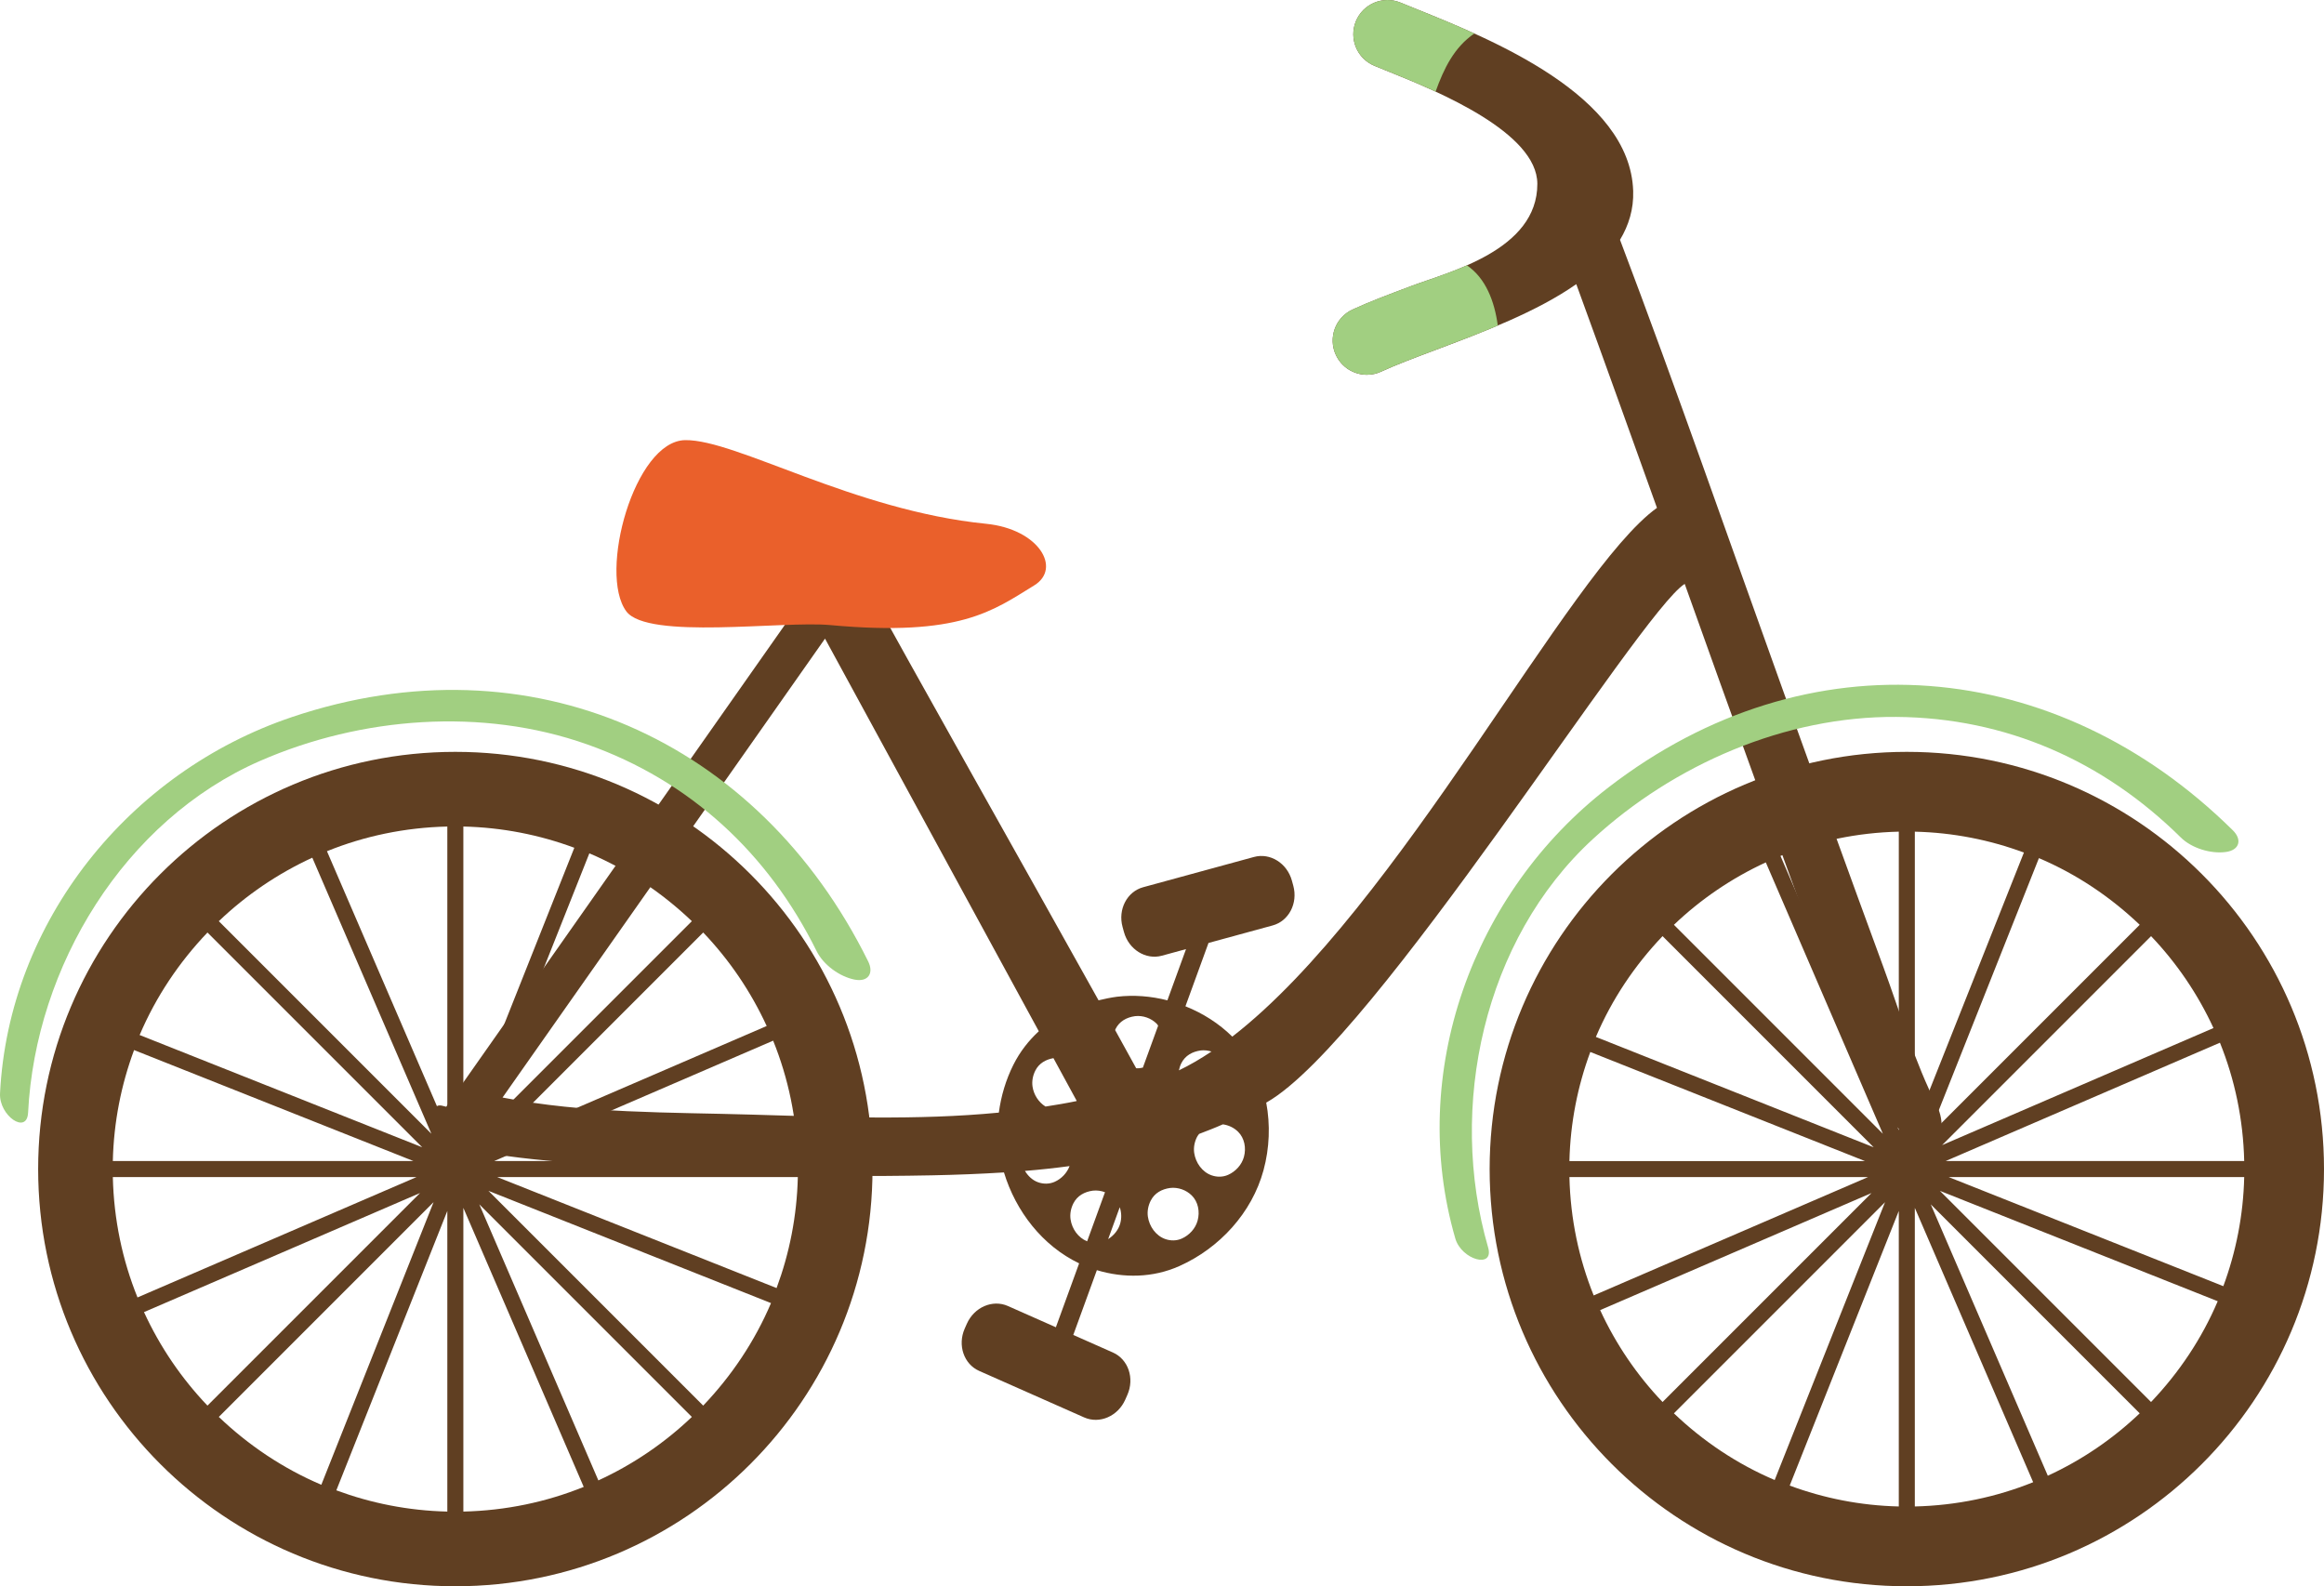
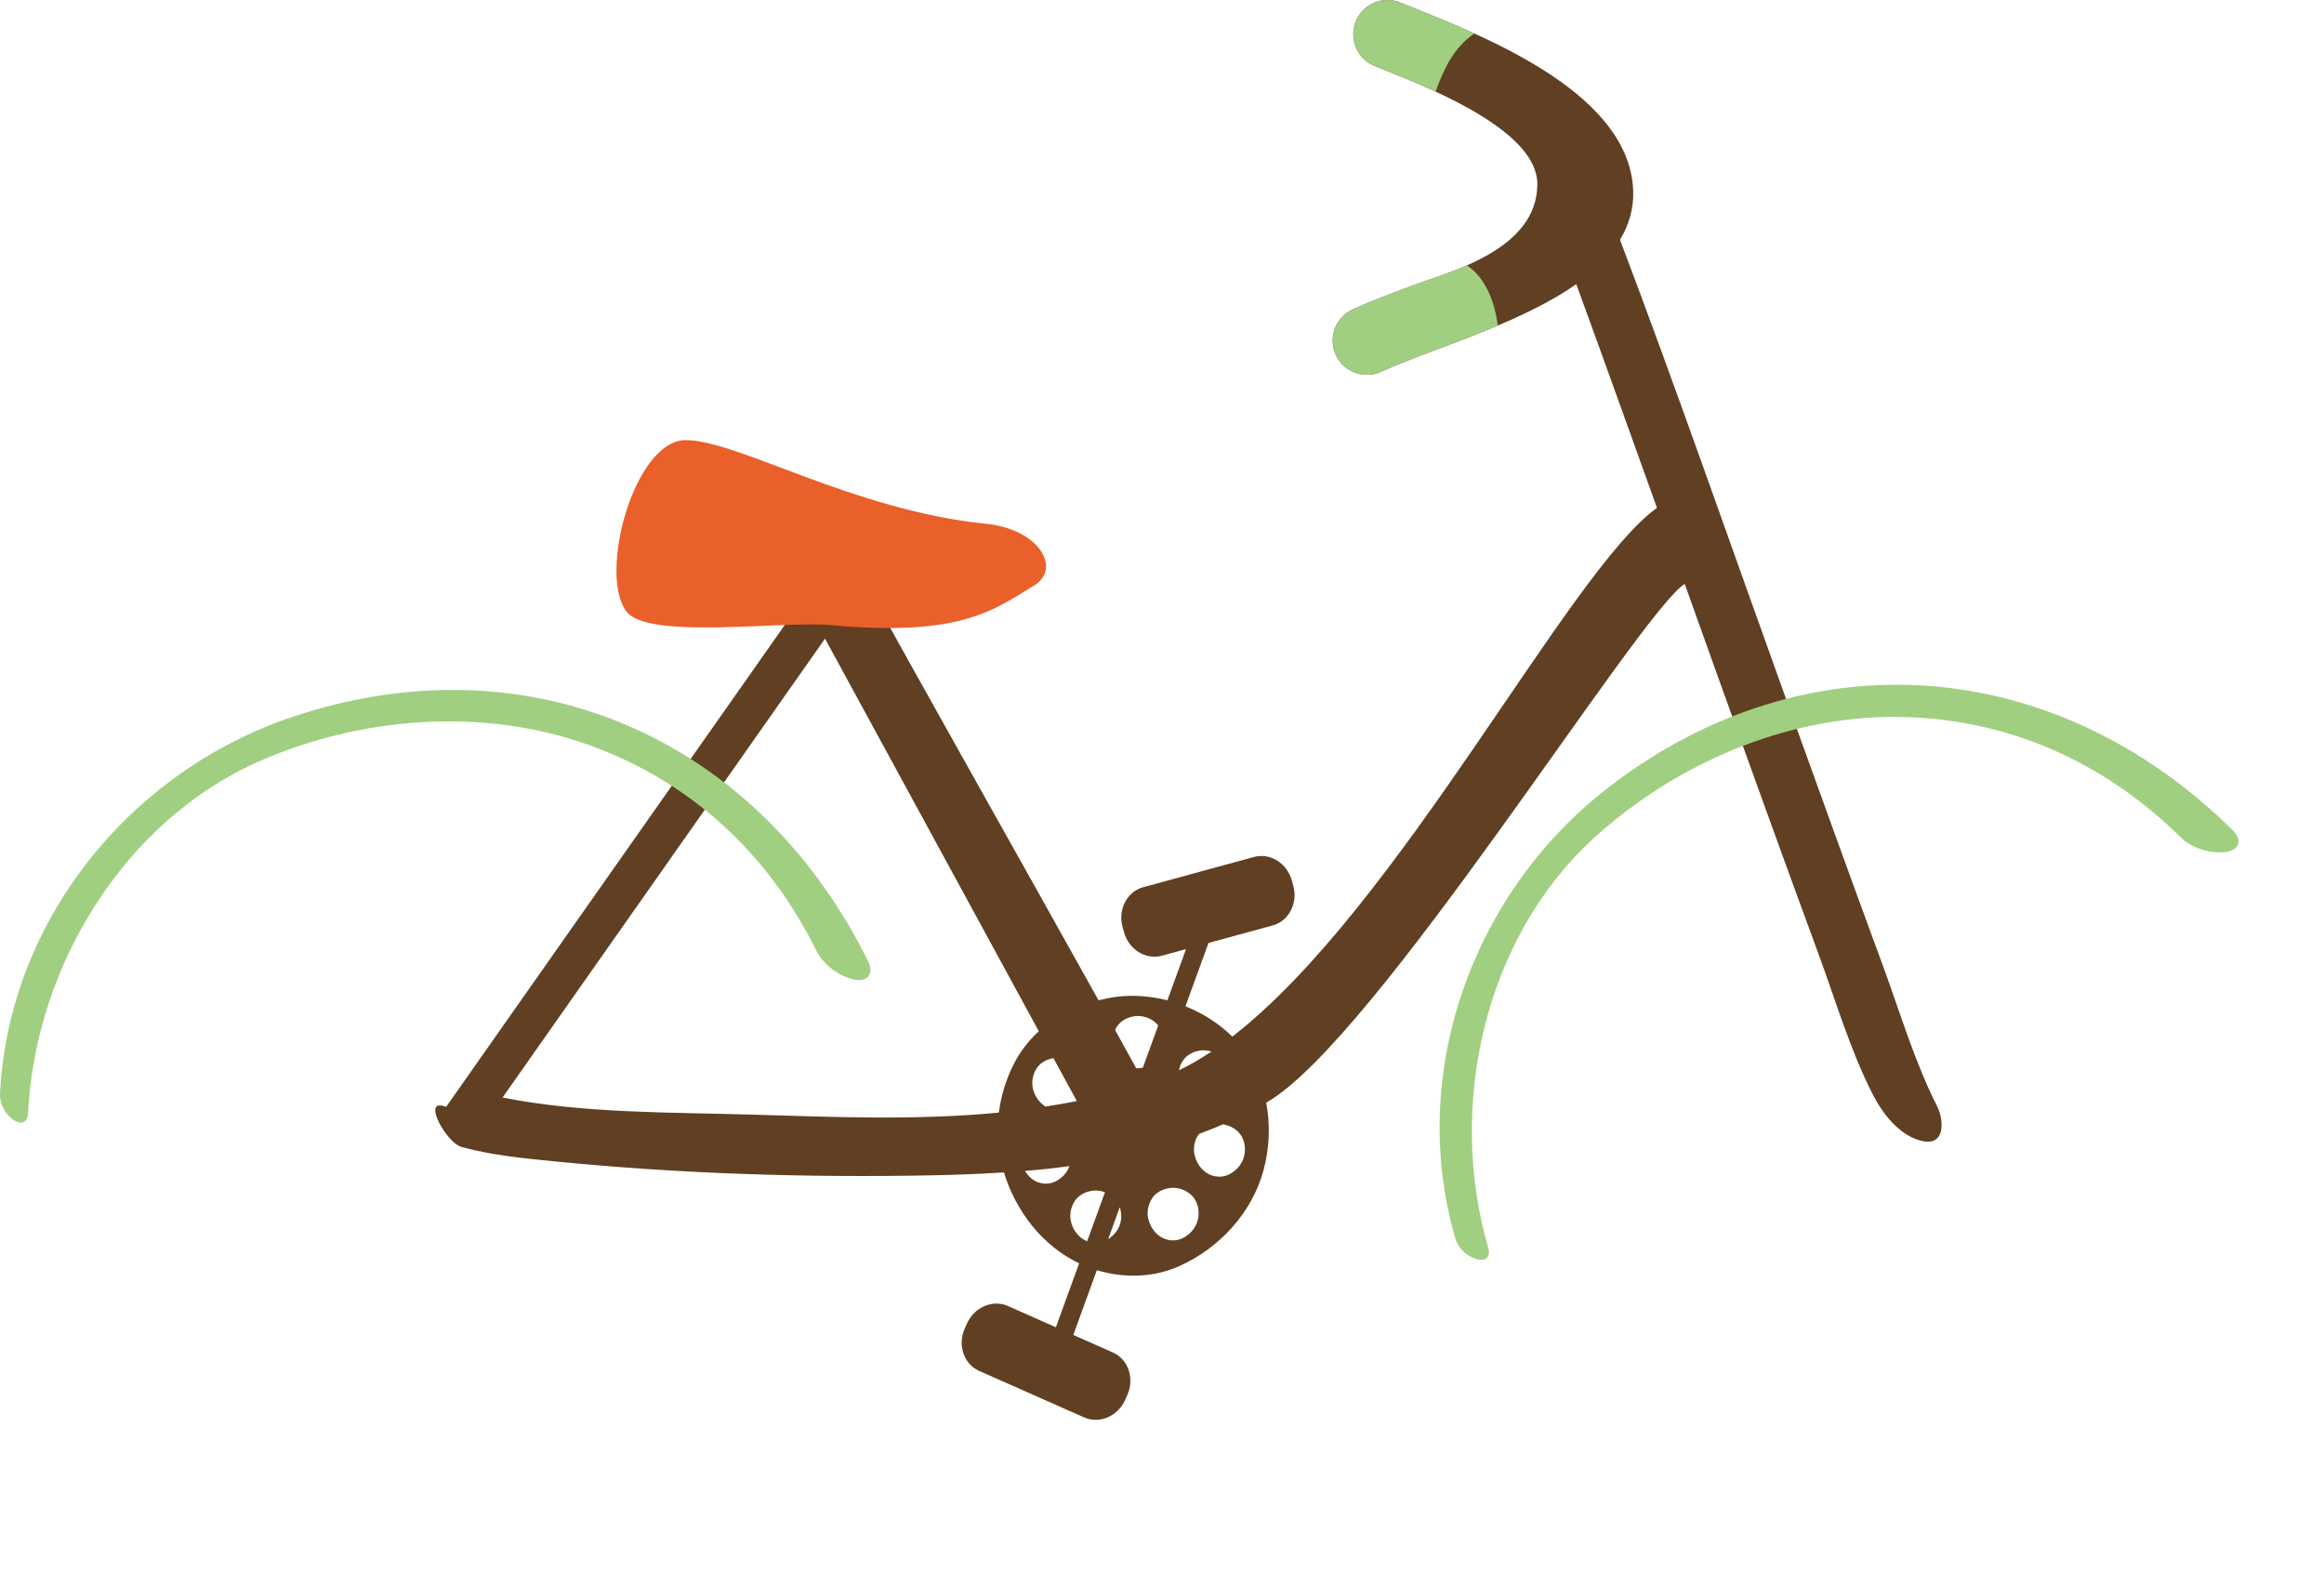
<svg xmlns="http://www.w3.org/2000/svg" id="_レイヤー_2" width="136.567" height="93.21" viewBox="0 0 136.567 93.21">
  <g id="_2回目ロゴイラスト">
-     <path d="m26.757,44.179c-13.539,0-24.515,10.976-24.515,24.515s10.976,24.515,24.515,24.515,24.515-10.976,24.515-24.515-10.976-24.515-24.515-24.515Zm2.281,24.044l16.395-7.073c.887,2.193,1.392,4.576,1.45,7.073h-17.845Zm17.845.942c-.053,2.291-.492,4.481-1.248,6.521l-16.417-6.521h17.665Zm-1.83-8.877l-16.222,6.998,12.492-12.492c1.53,1.603,2.792,3.456,3.73,5.494Zm-17.825-11.721c2.291.053,4.481.492,6.521,1.248l-6.521,16.417v-17.665Zm-1.878,18.053l-12.492-12.492c1.603-1.53,3.456-2.792,5.494-3.73l6.998,16.223Zm-6.137-16.603c2.193-.887,4.576-1.392,7.073-1.45v17.846l-7.073-16.396Zm6.265,20.622l-6.596,16.606c-2.251-.957-4.281-2.322-6.024-3.986l12.62-12.62Zm.808.515v17.666c-2.291-.053-4.481-.492-6.522-1.248l6.522-16.417Zm.942-.18l7.073,16.396c-2.193.887-4.576,1.392-7.073,1.45v-17.846Zm.936-.207l12.492,12.492c-1.603,1.53-3.456,2.792-5.494,3.73l-6.998-16.223Zm-.128-4.019l6.596-16.606c2.251.957,4.281,2.322,6.024,3.986l-12.62,12.62Zm-15.845-11.954l12.62,12.62-16.606-6.596c.957-2.251,2.322-4.281,3.986-6.023Zm12.285,14.371l-16.396,7.073c-.887-2.193-1.392-4.576-1.45-7.073h17.846Zm-17.846-.942c.053-2.291.492-4.481,1.248-6.521l16.417,6.521H6.631Zm1.831,8.877l16.222-6.998-12.492,12.492c-1.53-1.603-2.792-3.456-3.73-5.494Zm32.861,5.494l-12.62-12.62,16.605,6.596c-.957,2.251-2.322,4.281-3.986,6.024Z" fill="#603f22" />
-     <path d="m112.052,44.179c-13.539,0-24.515,10.976-24.515,24.515s10.976,24.515,24.515,24.515,24.515-10.976,24.515-24.515-10.976-24.515-24.515-24.515Zm2.281,24.044l16.119-6.954c.871,2.156,1.368,4.499,1.426,6.954h-17.545Zm17.545.942c-.053,2.251-.484,4.404-1.227,6.41l-16.137-6.41h17.364Zm-1.806-8.757l-15.946,6.879,12.279-12.279c1.503,1.576,2.744,3.398,3.667,5.4Zm-17.549-11.539c2.252.053,4.405.484,6.41,1.227l-6.41,16.138v-17.365Zm-1.878,17.752l-12.279-12.28c1.576-1.503,3.397-2.744,5.4-3.667l6.879,15.947Zm-6.018-16.327c2.156-.871,4.499-1.368,6.954-1.426v17.545l-6.954-16.12Zm6.145,20.346l-6.485,16.326c-2.212-.941-4.208-2.283-5.922-3.918l12.407-12.407Zm.808.515v17.365c-2.251-.053-4.404-.484-6.41-1.227l6.41-16.138Zm.942-.18l6.954,16.119c-2.156.871-4.499,1.368-6.954,1.426v-17.545Zm.936-.207l12.279,12.279c-1.576,1.503-3.397,2.744-5.4,3.667l-6.879-15.946Zm-.128-4.019l6.485-16.326c2.212.941,4.208,2.283,5.922,3.918l-12.407,12.407Zm-15.632-11.741l12.407,12.407-16.325-6.485c.941-2.212,2.283-4.208,3.918-5.922Zm12.072,14.158l-16.119,6.954c-.871-2.156-1.368-4.499-1.426-6.954h17.545Zm-17.545-.942c.053-2.251.484-4.404,1.227-6.41l16.137,6.41h-17.364Zm1.806,8.758l15.946-6.879-12.279,12.279c-1.503-1.576-2.744-3.397-3.667-5.4Zm32.372,5.4l-12.407-12.407,16.325,6.485c-.941,2.212-2.283,4.208-3.918,5.922Z" fill="#603f22" />
    <path d="m113.832,64.998c-1.318-2.585-2.17-5.494-3.171-8.211-1.962-5.33-3.888-10.673-5.813-16.017-3.204-8.894-6.3-17.837-9.65-26.679.513-.855.808-1.8.774-2.868-.181-5.632-8.358-8.926-12.751-10.696-.336-.135-.644-.26-.919-.373-1.025-.424-2.2.064-2.624,1.09-.424,1.025.064,2.2,1.09,2.624.285.118.605.247.952.387,2.773,1.117,8.614,3.532,8.62,6.547.008,3.901-5.181,5.169-7.382,5.995-1.297.487-2.522.947-3.483,1.394-1.006.468-1.442,1.663-.973,2.669.341.732,1.066,1.162,1.823,1.162.284,0,.572-.06.846-.188.821-.382,1.976-.816,3.199-1.275,2.794-1.049,5.943-2.239,8.258-3.863,1.667,4.557,3.636,10.066,4.742,13.145-5.178,3.703-15.148,23.484-24.955,31.071-.001-.001-.002-.003-.004-.004-.783-.772-1.727-1.369-2.75-1.779l1.355-3.721,3.772-1.03c.949-.259,1.492-1.304,1.211-2.333l-.081-.296c-.281-1.029-1.279-1.653-2.229-1.394l-6.512,1.778c-.95.259-1.492,1.304-1.211,2.333l.081.297c.281,1.029,1.279,1.653,2.229,1.394l1.42-.388-1.096,3.01c-.96-.245-1.964-.329-2.964-.211-.368.05-.728.123-1.081.21-4.365-7.84-10.985-19.545-13.909-24.915-.5-.918-1.904-2.36-3.092-2.146-1.296.232-.332,2.108-.01,2.699.029.052.056.104.085.156-7.136,10.154-14.272,20.307-21.407,30.46-.065-.017-.13-.031-.195-.049-1.179-.324.234,2.177,1.091,2.412,1.795.493,3.692.671,5.538.854,7.332.723,14.754.958,22.119.813,1.435-.028,2.837-.084,4.222-.17.693,2.284,2.264,4.313,4.417,5.343l-1.367,3.755-2.819-1.249c-.901-.399-1.981.069-2.413,1.044l-.124.281c-.432.975-.052,2.09.848,2.488l6.172,2.734c.901.399,1.981-.069,2.413-1.044l.124-.281c.432-.976.052-2.09-.848-2.489l-2.33-1.032,1.386-3.807c1.579.476,3.297.454,4.851-.242,2.353-1.054,4.259-3.122,4.941-5.626.354-1.3.406-2.676.16-3.979.015-.008.03-.014.044-.023,6.346-3.637,21.897-28.802,24.548-30.455.683,1.919,1.368,3.838,2.059,5.754,1.926,5.343,3.849,10.688,5.813,16.017,1.001,2.717,1.852,5.625,3.17,8.211.587,1.153,1.622,2.51,2.985,2.768,1.305.246,1.201-1.278.804-2.058Zm-44.414-2.522c.229-.456.657-.685,1.143-.752.214-.025.428.002.63.064-.64.426-1.278.802-1.913,1.106.03-.144.074-.286.14-.418Zm-7.513-.299c.455.835.909,1.67,1.364,2.505-.005.006-.008.012-.013.018-.003,0-.006.002-.008.002-.597.125-1.203.223-1.809.319-.411-.253-.694-.698-.764-1.176-.046-.317.018-.644.163-.934.216-.431.613-.654,1.066-.734Zm-3.209,3.2c-4.798.465-9.759.26-14.478.119-4.747-.142-9.927-.06-14.687-1.005,6.316-8.989,12.633-17.977,18.95-26.965,4.188,7.69,8.376,15.38,12.563,23.07-.588.543-1.101,1.188-1.494,1.971-.444.886-.725,1.84-.855,2.81Zm3.283,4.065c-.313.14-.664.14-.977.028-.332-.118-.591-.368-.772-.667.883-.072,1.756-.167,2.622-.283-.155.407-.475.744-.873.922Zm1.904,3.497c-.528-.211-.892-.734-.973-1.29-.046-.317.018-.645.163-.934.229-.456.657-.685,1.143-.752.245-.029.491.007.718.092l-1.05,2.884Zm1.95-1.061c-.106.39-.375.716-.714.932l.682-1.874c.1.3.116.63.031.942Zm.933-9.109c-.374-.681-.782-1.422-1.235-2.239.01-.022.012-.046.023-.068.229-.456.657-.685,1.143-.752.468-.055.944.116,1.272.44.036.035.057.08.088.119l-.897,2.464c-.131.031-.26.047-.394.037Zm3.611,8.952c-.128.47-.486.859-.928,1.056-.313.14-.663.14-.977.028-.555-.197-.934-.742-1.018-1.314-.046-.317.018-.645.163-.934.229-.456.656-.685,1.143-.752.468-.055.944.116,1.272.44.381.376.486.959.345,1.476Zm2.722-3.745c-.128.47-.486.859-.928,1.057-.313.14-.663.14-.977.028-.555-.197-.934-.742-1.018-1.315-.046-.317.018-.644.163-.934.035-.07.082-.124.126-.183.466-.178.931-.356,1.394-.562.336.045.655.197.895.434.381.376.486.959.345,1.476Z" fill="#603f22" />
    <path d="m57.945,30.777c-7.792-.779-14.696-4.957-17.68-4.915-2.985.041-5.124,7.827-3.458,10.063,1.255,1.684,9.184.547,11.978.804,7.64.704,9.579-.856,11.988-2.331,1.63-.997.283-3.31-2.827-3.621Z" fill="#ea602b" />
    <path d="m94.521,46.267c-8.003,6.17-11.817,16.802-9.002,26.505.365,1.258,2.295,1.796,1.929.531-2.398-8.264-.262-18.095,6.147-23.993,4.765-4.384,11.308-7.233,17.842-7.184,6.429.048,12.156,2.581,16.716,7.085.64.632,1.766.973,2.649.851.799-.109.968-.72.41-1.271-10.357-10.23-24.983-11.551-36.69-2.525Z" fill="#a1cf81" />
    <path d="m17.161,42.133C7.583,45.353.507,54.158.002,64.248c-.066,1.308,1.583,2.446,1.649,1.131.431-8.594,5.658-17.189,13.641-20.672,5.934-2.589,13.049-3.146,19.209-.968,6.061,2.143,10.648,6.407,13.489,12.153.399.806,1.351,1.496,2.226,1.669.791.158,1.15-.365.802-1.068-6.452-13.05-19.845-19.072-33.857-14.361Z" fill="#a1cf81" />
    <path d="m86.638,1.967c-1.241-.564-2.425-1.042-3.416-1.441-.336-.135-.644-.26-.919-.373-1.025-.424-2.201.064-2.624,1.09-.424,1.025.064,2.2,1.09,2.624.285.118.604.247.952.387.724.292,1.657.672,2.64,1.128.483-1.345,1.085-2.601,2.278-3.414Z" fill="#a1cf81" />
    <path d="m86.2,15.591c-1.213.534-2.431.9-3.242,1.204-1.297.487-2.522.947-3.483,1.394-1.006.468-1.442,1.663-.974,2.669.341.732,1.066,1.162,1.823,1.162.284,0,.572-.06.846-.188.822-.382,1.976-.816,3.2-1.275,1.181-.443,2.426-.911,3.646-1.426-.189-1.426-.714-2.794-1.816-3.539Z" fill="#a1cf81" />
  </g>
</svg>